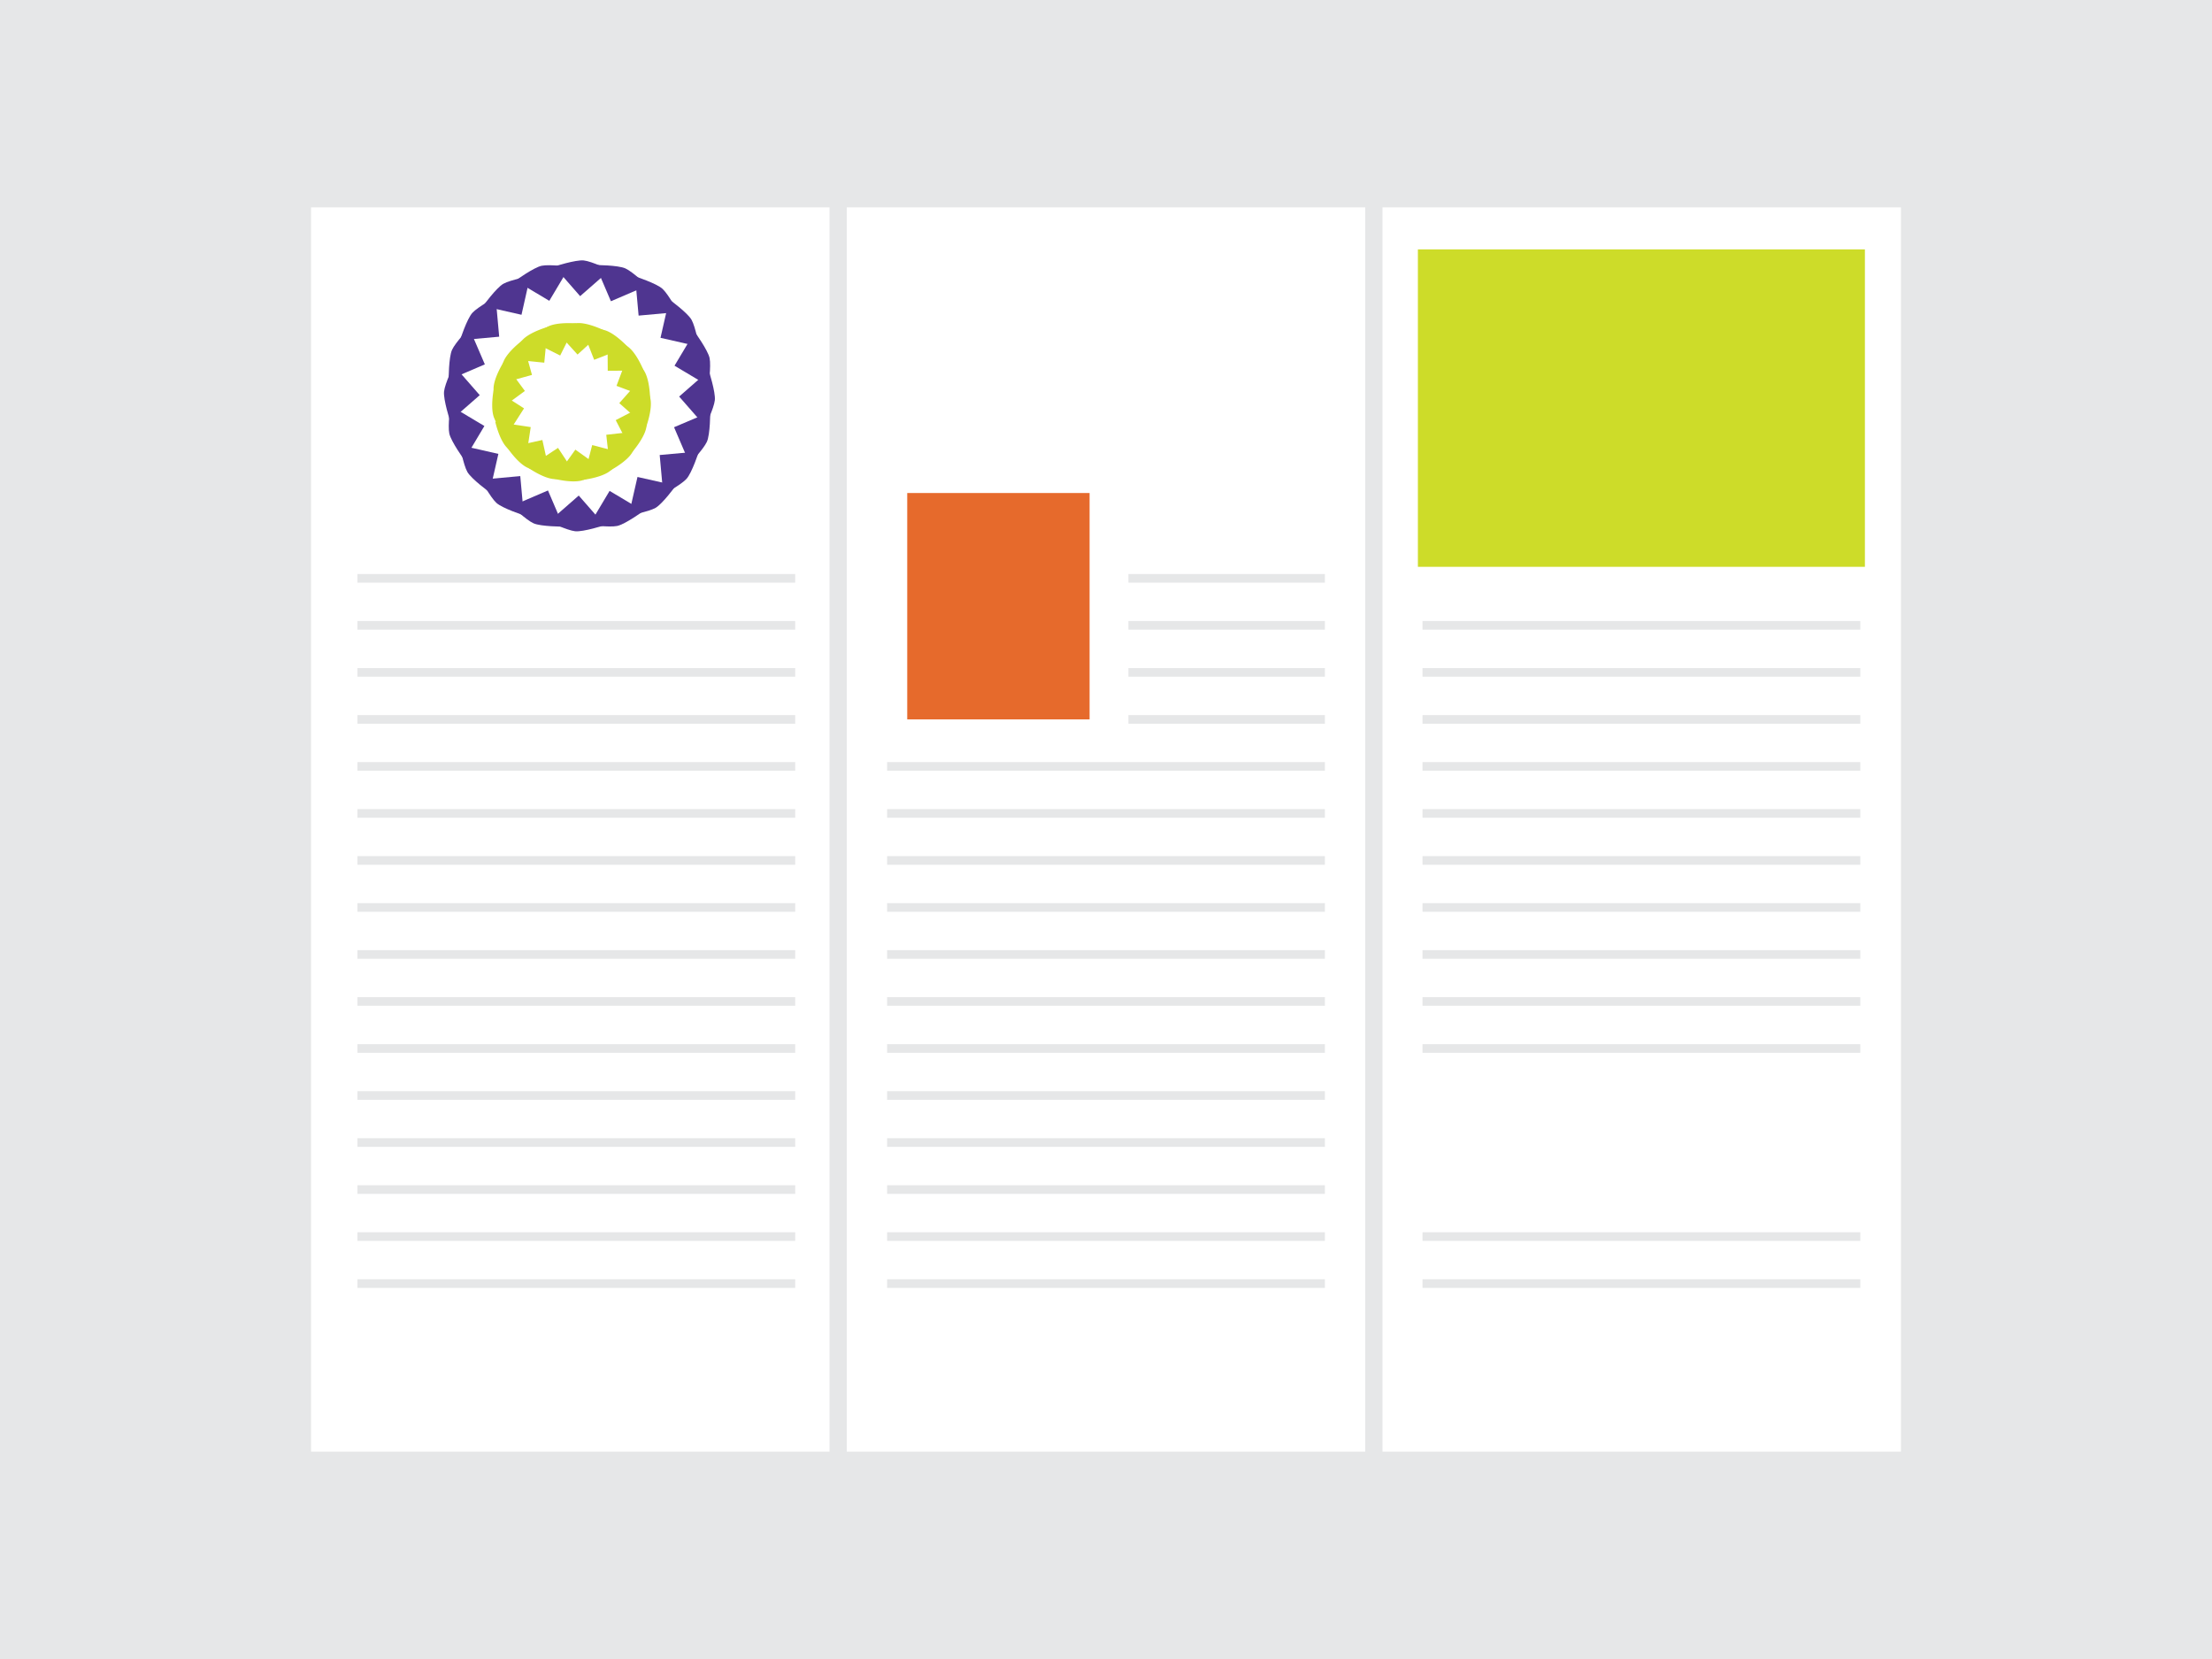
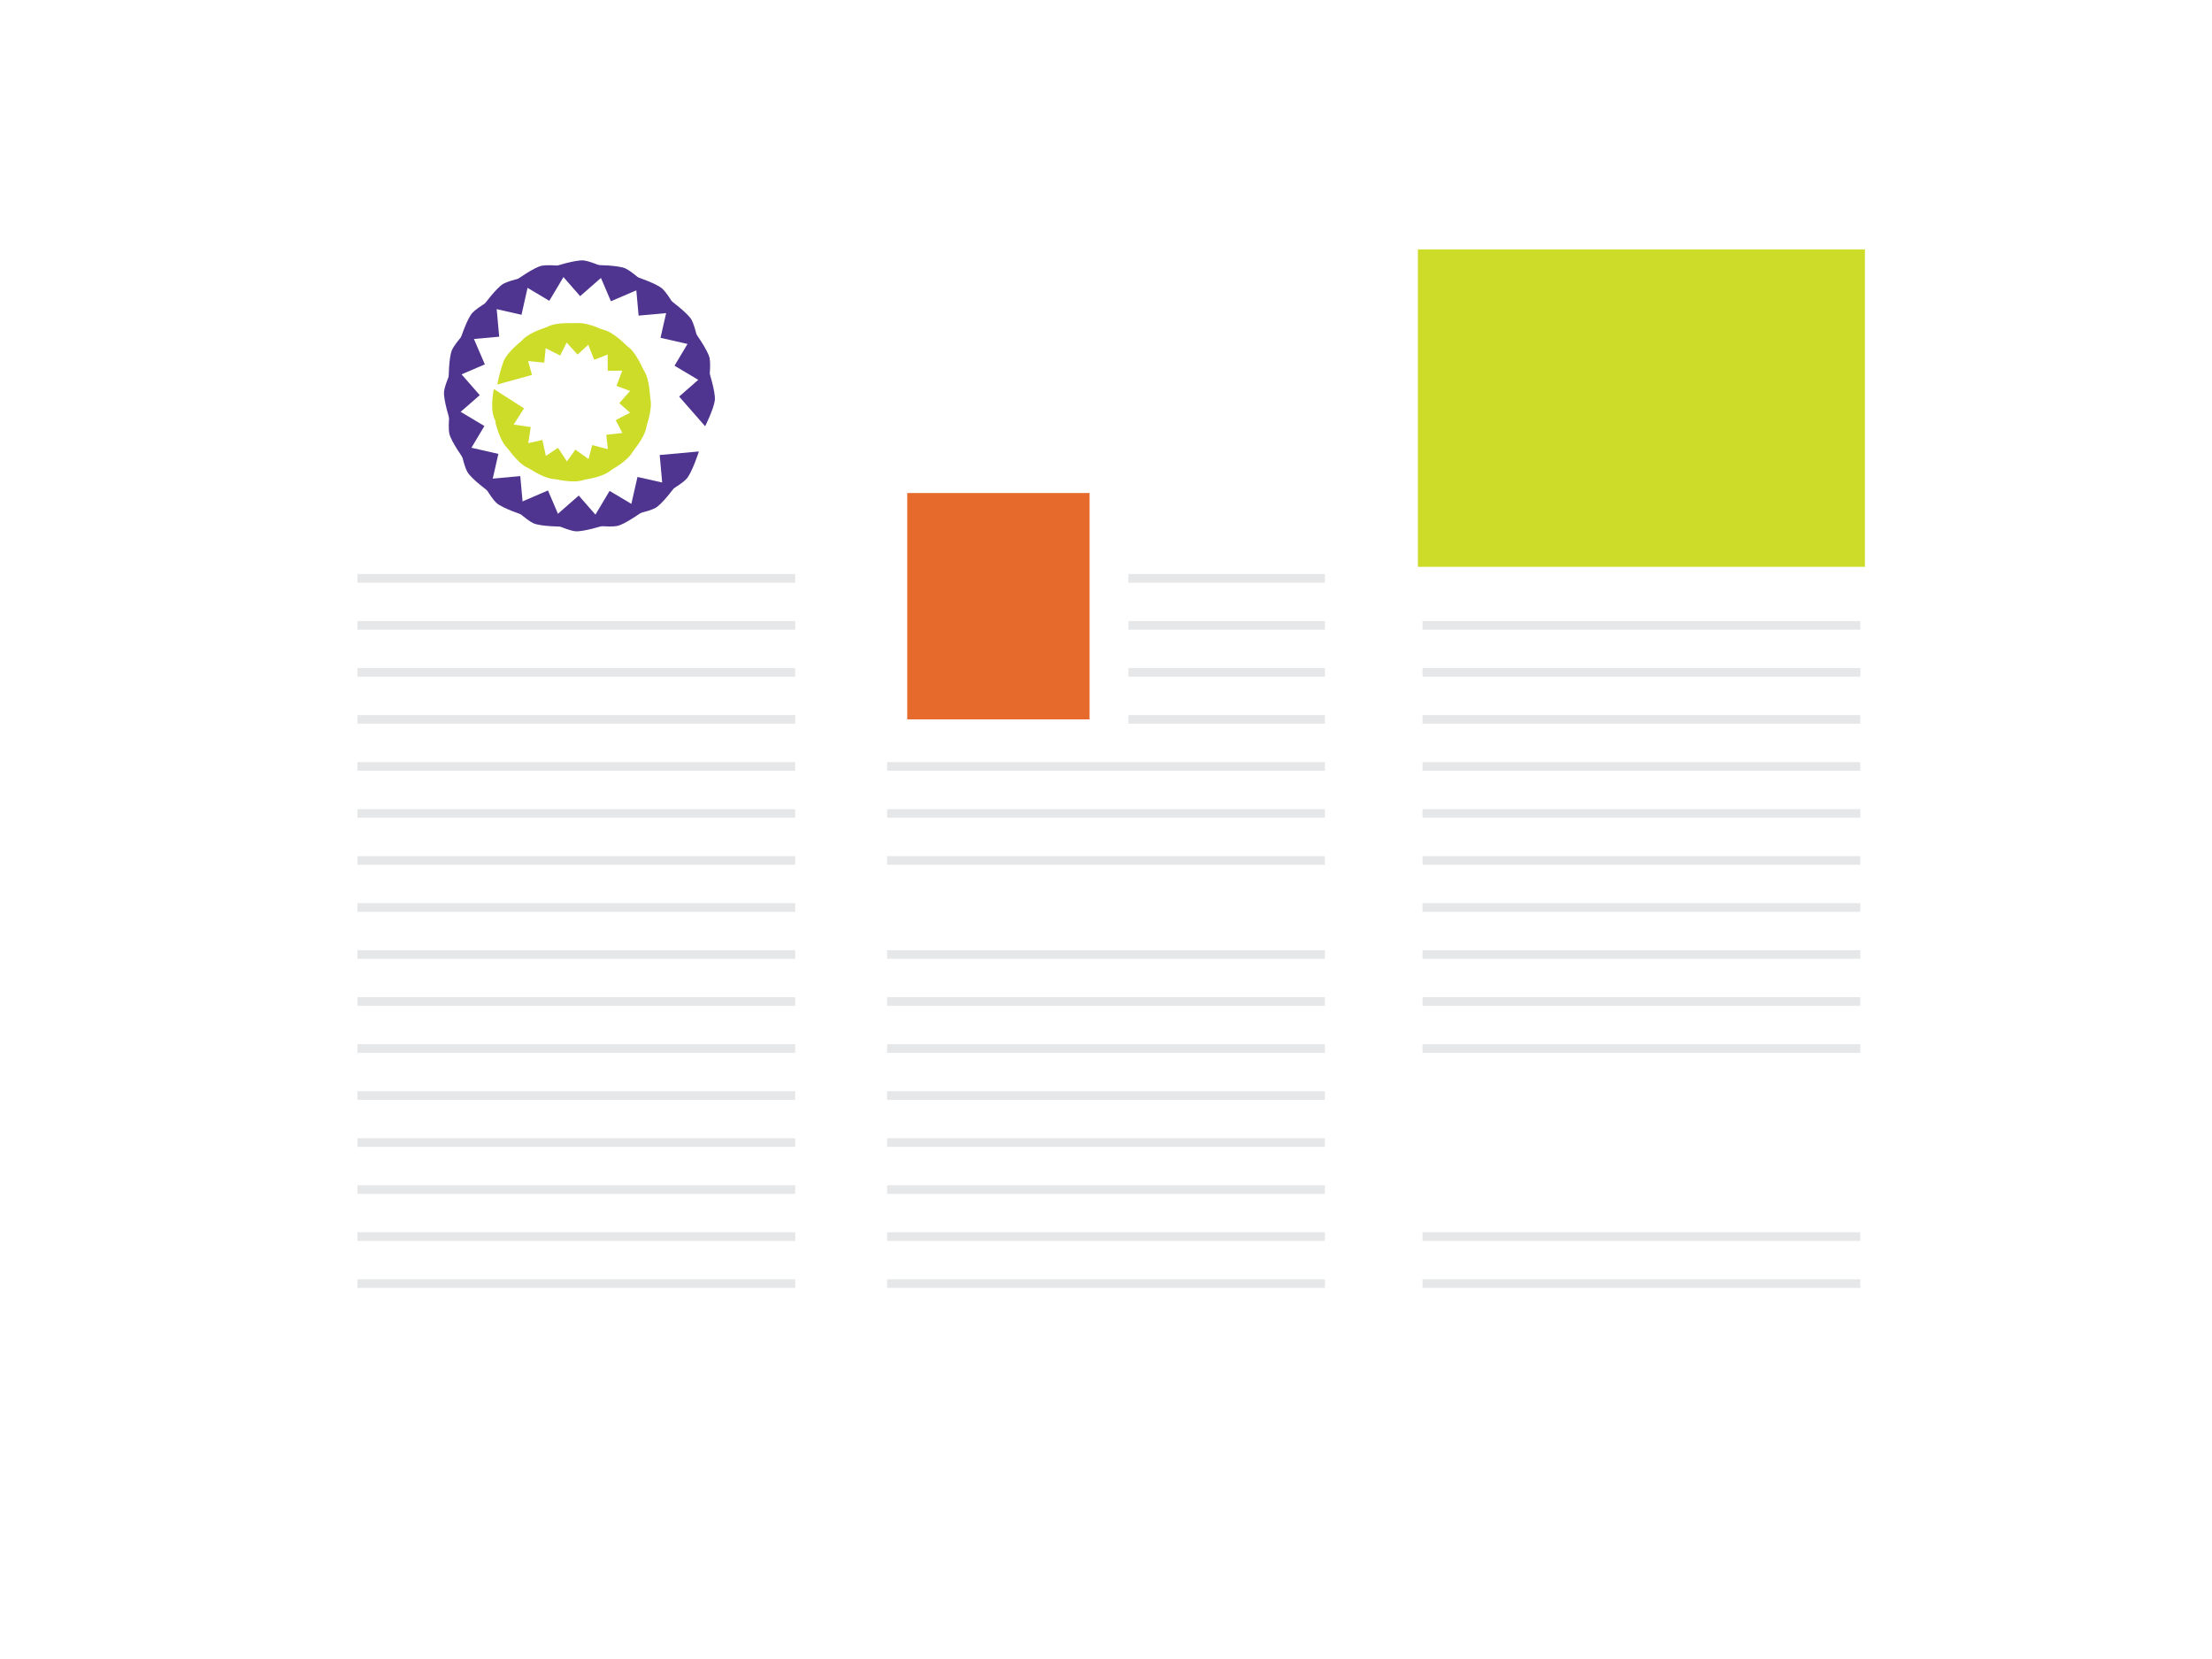
<svg xmlns="http://www.w3.org/2000/svg" viewBox="0 0 1280 960">
  <defs>
    <style> .a { fill: #e6e7e8; } .b { fill: #fff; } .c { fill: #4f3590; } .d { fill: #cddc29; } .e { fill: none; stroke: #e6e7e8; stroke-miterlimit: 10; stroke-width: 5px; } .f { fill: #e66a2c; } .left { animation-name: sideAnim; transform-origin:340px 0; } @keyframes sideAnim { 0% { transform: skewY(10deg); } 100% { transform: skewY(-10deg); } } .middle { animation-name: middleAnim; transform-origin: 640px 0; } @keyframes middleAnim { 0% { transform: skewY(-10deg); } 100% { transform: skewY(10deg); } } .right { animation-name: sideAnim; transform-origin:940px 0; } .flyer { animation-name: flyerAnim; transform-origin: 640px 0; } @keyframes flyerAnim { 0% { transform: scaleX(.95); } 50% { transform: scaleX(1); } 100% { transform: scaleX(.95); } } .left, .middle, .right, .flyer { animation-duration: 3s; animation-iteration-count: infinite; animation-direction: alternate; animation-timing-function: ease-in-out; } </style>
  </defs>
-   <rect class="a" width="1280" height="960" />
  <g class="flyer">
    <g class="left">
      <rect class="b" x="180" y="120" width="300" height="720" />
      <g>
        <g>
          <path class="c" d="M268.63,266.08S261,255.51,260,250.9s.64-16.52.73-16.07l19.57,11.68Z" />
          <path class="c" d="M260.46,243.66s-4-12.41-3.51-17.09,5.71-15.52,5.66-15.06l15,17.15Z" />
          <path class="c" d="M259.61,219.82s0-13,1.95-17.34,10.22-13,10-12.57l9,20.94Z" />
          <path class="c" d="M266.17,196.88s4-12.41,7.21-15.89,13.74-9.2,13.43-8.86l2.05,22.7Z" />
          <path class="c" d="M279.5,177.1s7.68-10.56,11.77-12.89,15.91-4.5,15.5-4.28l-5,22.22Z" />
          <path class="c" d="M298.29,162.39s10.56-7.66,15.17-8.61,16.53.63,16.07.72l-11.67,19.57Z" />
          <path class="c" d="M320.7,154.22s12.42-4,17.1-3.51,15.52,5.71,15.05,5.66l-17.15,15Z" />
          <path class="c" d="M344.54,153.37s13.06,0,17.35,1.95,13,10.22,12.57,10l-20.95,9Z" />
          <path class="c" d="M367.48,159.93s12.41,4,15.89,7.21,9.2,13.74,8.86,13.43l-22.69,2.06Z" />
          <path class="c" d="M387.27,173.26s10.56,7.68,12.89,11.77,4.5,15.91,4.27,15.51l-22.22-5.06Z" />
          <path class="c" d="M402,192.05s7.67,10.56,8.62,15.18-.64,16.52-.73,16.06l-19.57-11.67Z" />
          <path class="c" d="M410.14,214.46s4,12.42,3.51,17.1-5.71,15.52-5.65,15.06l-15-17.15Z" />
-           <path class="c" d="M411,238.31s0,13.05-1.95,17.34-10.22,13-10,12.57l-9-21Z" />
          <path class="c" d="M404.43,261.24s-4,12.42-7.21,15.9-13.74,9.2-13.43,8.85l-2.05-22.69Z" />
          <path class="c" d="M391.1,281s-7.67,10.56-11.77,12.89-15.91,4.5-15.5,4.27L368.89,276Z" />
          <path class="c" d="M372.31,295.73s-10.56,7.67-15.17,8.62-16.53-.63-16.07-.73l11.68-19.56Z" />
          <path class="c" d="M349.9,303.91s-12.42,4-17.1,3.5-15.51-5.7-15.05-5.65l17.15-15Z" />
          <path class="c" d="M326.06,304.75s-13.06,0-17.35-1.94-13-10.23-12.57-10l20.95-9Z" />
          <path class="c" d="M303.12,298.19s-12.41-4-15.89-7.21-9.2-13.74-8.86-13.42l22.69-2.06Z" />
          <path class="c" d="M283.33,284.87s-10.55-7.68-12.88-11.77-4.51-15.91-4.28-15.51l22.22,5.06Z" />
        </g>
        <g>
          <path class="d" d="M292.05,253.79a82.89,82.89,0,0,1-6.19-12.14c-2.27-5.92-.11-16.55-.11-16.55l17.49,11.2Z" />
-           <path class="d" d="M287,238.54A82.51,82.51,0,0,1,285.6,225c0-6.34,5.82-15.49,5.82-15.49l12.32,16.72Z" />
          <path class="d" d="M287.79,222.5a82.78,82.78,0,0,1,3.53-13.16c2.27-5.92,11-12.38,11-12.38l5.51,20Z" />
          <path class="d" d="M294.26,207.8a83,83,0,0,1,8-11c4.24-4.71,14.69-7.61,14.69-7.61l-2,20.67Z" />
          <path class="d" d="M305.57,196.4A82.42,82.42,0,0,1,317,189c5.65-2.88,16.45-1.84,16.45-1.84l-9.3,18.57Z" />
          <path class="d" d="M320.21,189.8A82,82,0,0,1,333.54,187c6.3-.67,16,4.17,16,4.17l-15.34,14Z" />
          <path class="d" d="M336.24,188.89A82.26,82.26,0,0,1,349.7,191c6.13,1.64,13.46,9.63,13.46,9.63l-19.34,7.58Z" />
          <path class="d" d="M351.54,193.79a81.81,81.81,0,0,1,11.8,6.81c5.13,3.73,9.11,13.81,9.11,13.81l-20.77.14Z" />
          <path class="d" d="M364.06,203.84a82.58,82.58,0,0,1,8.58,10.59c3.45,5.31,3.55,16.16,3.55,16.16l-19.44-7.31Z" />
          <path class="d" d="M372.15,217.71a82.64,82.64,0,0,1,4.21,13c1.32,6.2-2.47,16.36-2.47,16.36l-15.53-13.79Z" />
          <path class="d" d="M374.73,233.56a82.36,82.36,0,0,1-.71,13.61c-1,6.26-8.17,14.39-8.17,14.39l-9.56-18.44Z" />
          <path class="d" d="M371.46,249.28a82.12,82.12,0,0,1-5.54,12.45c-3.17,5.49-12.79,10.5-12.79,10.5l-2.31-20.64Z" />
          <path class="d" d="M362.77,262.79a81.65,81.65,0,0,1-9.63,9.64c-4.93,4-15.7,5.22-15.7,5.22l5.24-20.1Z" />
          <path class="d" d="M349.82,272.28a82.08,82.08,0,0,1-12.45,5.55c-6,2-16.53-.75-16.53-.75l12.1-16.89Z" />
          <path class="d" d="M334.33,276.51a82.76,82.76,0,0,1-13.61.71c-6.33-.33-15.16-6.62-15.16-6.62l17.34-11.43Z" />
          <path class="d" d="M318.35,274.9a82,82,0,0,1-13-4.21c-5.79-2.58-11.78-11.62-11.78-11.62l20.28-4.46Z" />
          <path class="d" d="M304,267.67a82.08,82.08,0,0,1-10.59-8.57c-4.48-4.49-6.83-15.07-6.83-15.07l20.53,3.11Z" />
        </g>
      </g>
      <line class="e" x1="206.82" y1="334.67" x2="460.15" y2="334.67" />
      <line class="e" x1="206.82" y1="361.87" x2="460.15" y2="361.87" />
      <line class="e" x1="206.82" y1="389.08" x2="460.15" y2="389.08" />
      <line class="e" x1="206.82" y1="416.29" x2="460.15" y2="416.29" />
      <line class="e" x1="206.82" y1="443.49" x2="460.15" y2="443.49" />
      <line class="e" x1="206.82" y1="470.7" x2="460.15" y2="470.7" />
      <line class="e" x1="206.82" y1="497.9" x2="460.15" y2="497.9" />
      <line class="e" x1="206.82" y1="525.11" x2="460.15" y2="525.11" />
      <line class="e" x1="206.82" y1="552.32" x2="460.15" y2="552.32" />
      <line class="e" x1="206.82" y1="579.52" x2="460.15" y2="579.52" />
      <line class="e" x1="206.82" y1="606.73" x2="460.15" y2="606.73" />
      <line class="e" x1="206.82" y1="633.94" x2="460.15" y2="633.94" />
      <line class="e" x1="206.82" y1="661.14" x2="460.15" y2="661.14" />
      <line class="e" x1="206.82" y1="688.35" x2="460.15" y2="688.35" />
      <line class="e" x1="206.82" y1="715.55" x2="460.15" y2="715.55" />
      <line class="e" x1="206.82" y1="742.76" x2="460.15" y2="742.76" />
    </g>
    <g class="right">
      <rect class="b" x="800" y="120" width="300" height="720" />
      <rect class="d" x="820.48" y="144.31" width="258.67" height="183.69" />
      <line class="e" x1="823.15" y1="361.87" x2="1076.48" y2="361.87" />
      <line class="e" x1="823.15" y1="389.08" x2="1076.48" y2="389.08" />
      <line class="e" x1="823.15" y1="416.29" x2="1076.48" y2="416.29" />
      <line class="e" x1="823.15" y1="443.49" x2="1076.48" y2="443.49" />
      <line class="e" x1="823.15" y1="470.7" x2="1076.48" y2="470.7" />
      <line class="e" x1="823.15" y1="497.9" x2="1076.48" y2="497.9" />
      <line class="e" x1="823.15" y1="525.11" x2="1076.48" y2="525.11" />
      <line class="e" x1="823.15" y1="552.32" x2="1076.48" y2="552.32" />
      <line class="e" x1="823.15" y1="579.52" x2="1076.48" y2="579.52" />
      <line class="e" x1="823.15" y1="606.73" x2="1076.48" y2="606.73" />
      <line class="e" x1="823.15" y1="715.55" x2="1076.48" y2="715.55" />
      <line class="e" x1="823.15" y1="742.76" x2="1076.48" y2="742.76" />
    </g>
    <g class="middle">
      <rect class="b" x="490" y="120" width="300" height="720" />
      <rect class="f" x="524.98" y="285.29" width="105.52" height="131" />
      <line class="e" x1="652.98" y1="334.67" x2="766.67" y2="334.67" />
      <line class="e" x1="652.98" y1="361.87" x2="766.67" y2="361.87" />
      <line class="e" x1="652.98" y1="389.08" x2="766.67" y2="389.08" />
      <line class="e" x1="652.98" y1="416.29" x2="766.67" y2="416.29" />
      <line class="e" x1="513.33" y1="443.49" x2="766.67" y2="443.49" />
      <line class="e" x1="513.33" y1="470.7" x2="766.67" y2="470.7" />
      <line class="e" x1="513.33" y1="497.9" x2="766.67" y2="497.9" />
-       <line class="e" x1="513.33" y1="525.11" x2="766.67" y2="525.11" />
      <line class="e" x1="513.33" y1="552.32" x2="766.67" y2="552.32" />
      <line class="e" x1="513.33" y1="579.52" x2="766.67" y2="579.52" />
      <line class="e" x1="513.33" y1="606.73" x2="766.67" y2="606.73" />
      <line class="e" x1="513.33" y1="633.94" x2="766.67" y2="633.94" />
      <line class="e" x1="513.33" y1="661.14" x2="766.67" y2="661.14" />
      <line class="e" x1="513.33" y1="688.35" x2="766.67" y2="688.35" />
      <line class="e" x1="513.33" y1="715.55" x2="766.67" y2="715.55" />
      <line class="e" x1="513.33" y1="742.76" x2="766.67" y2="742.76" />
    </g>
  </g>
</svg>